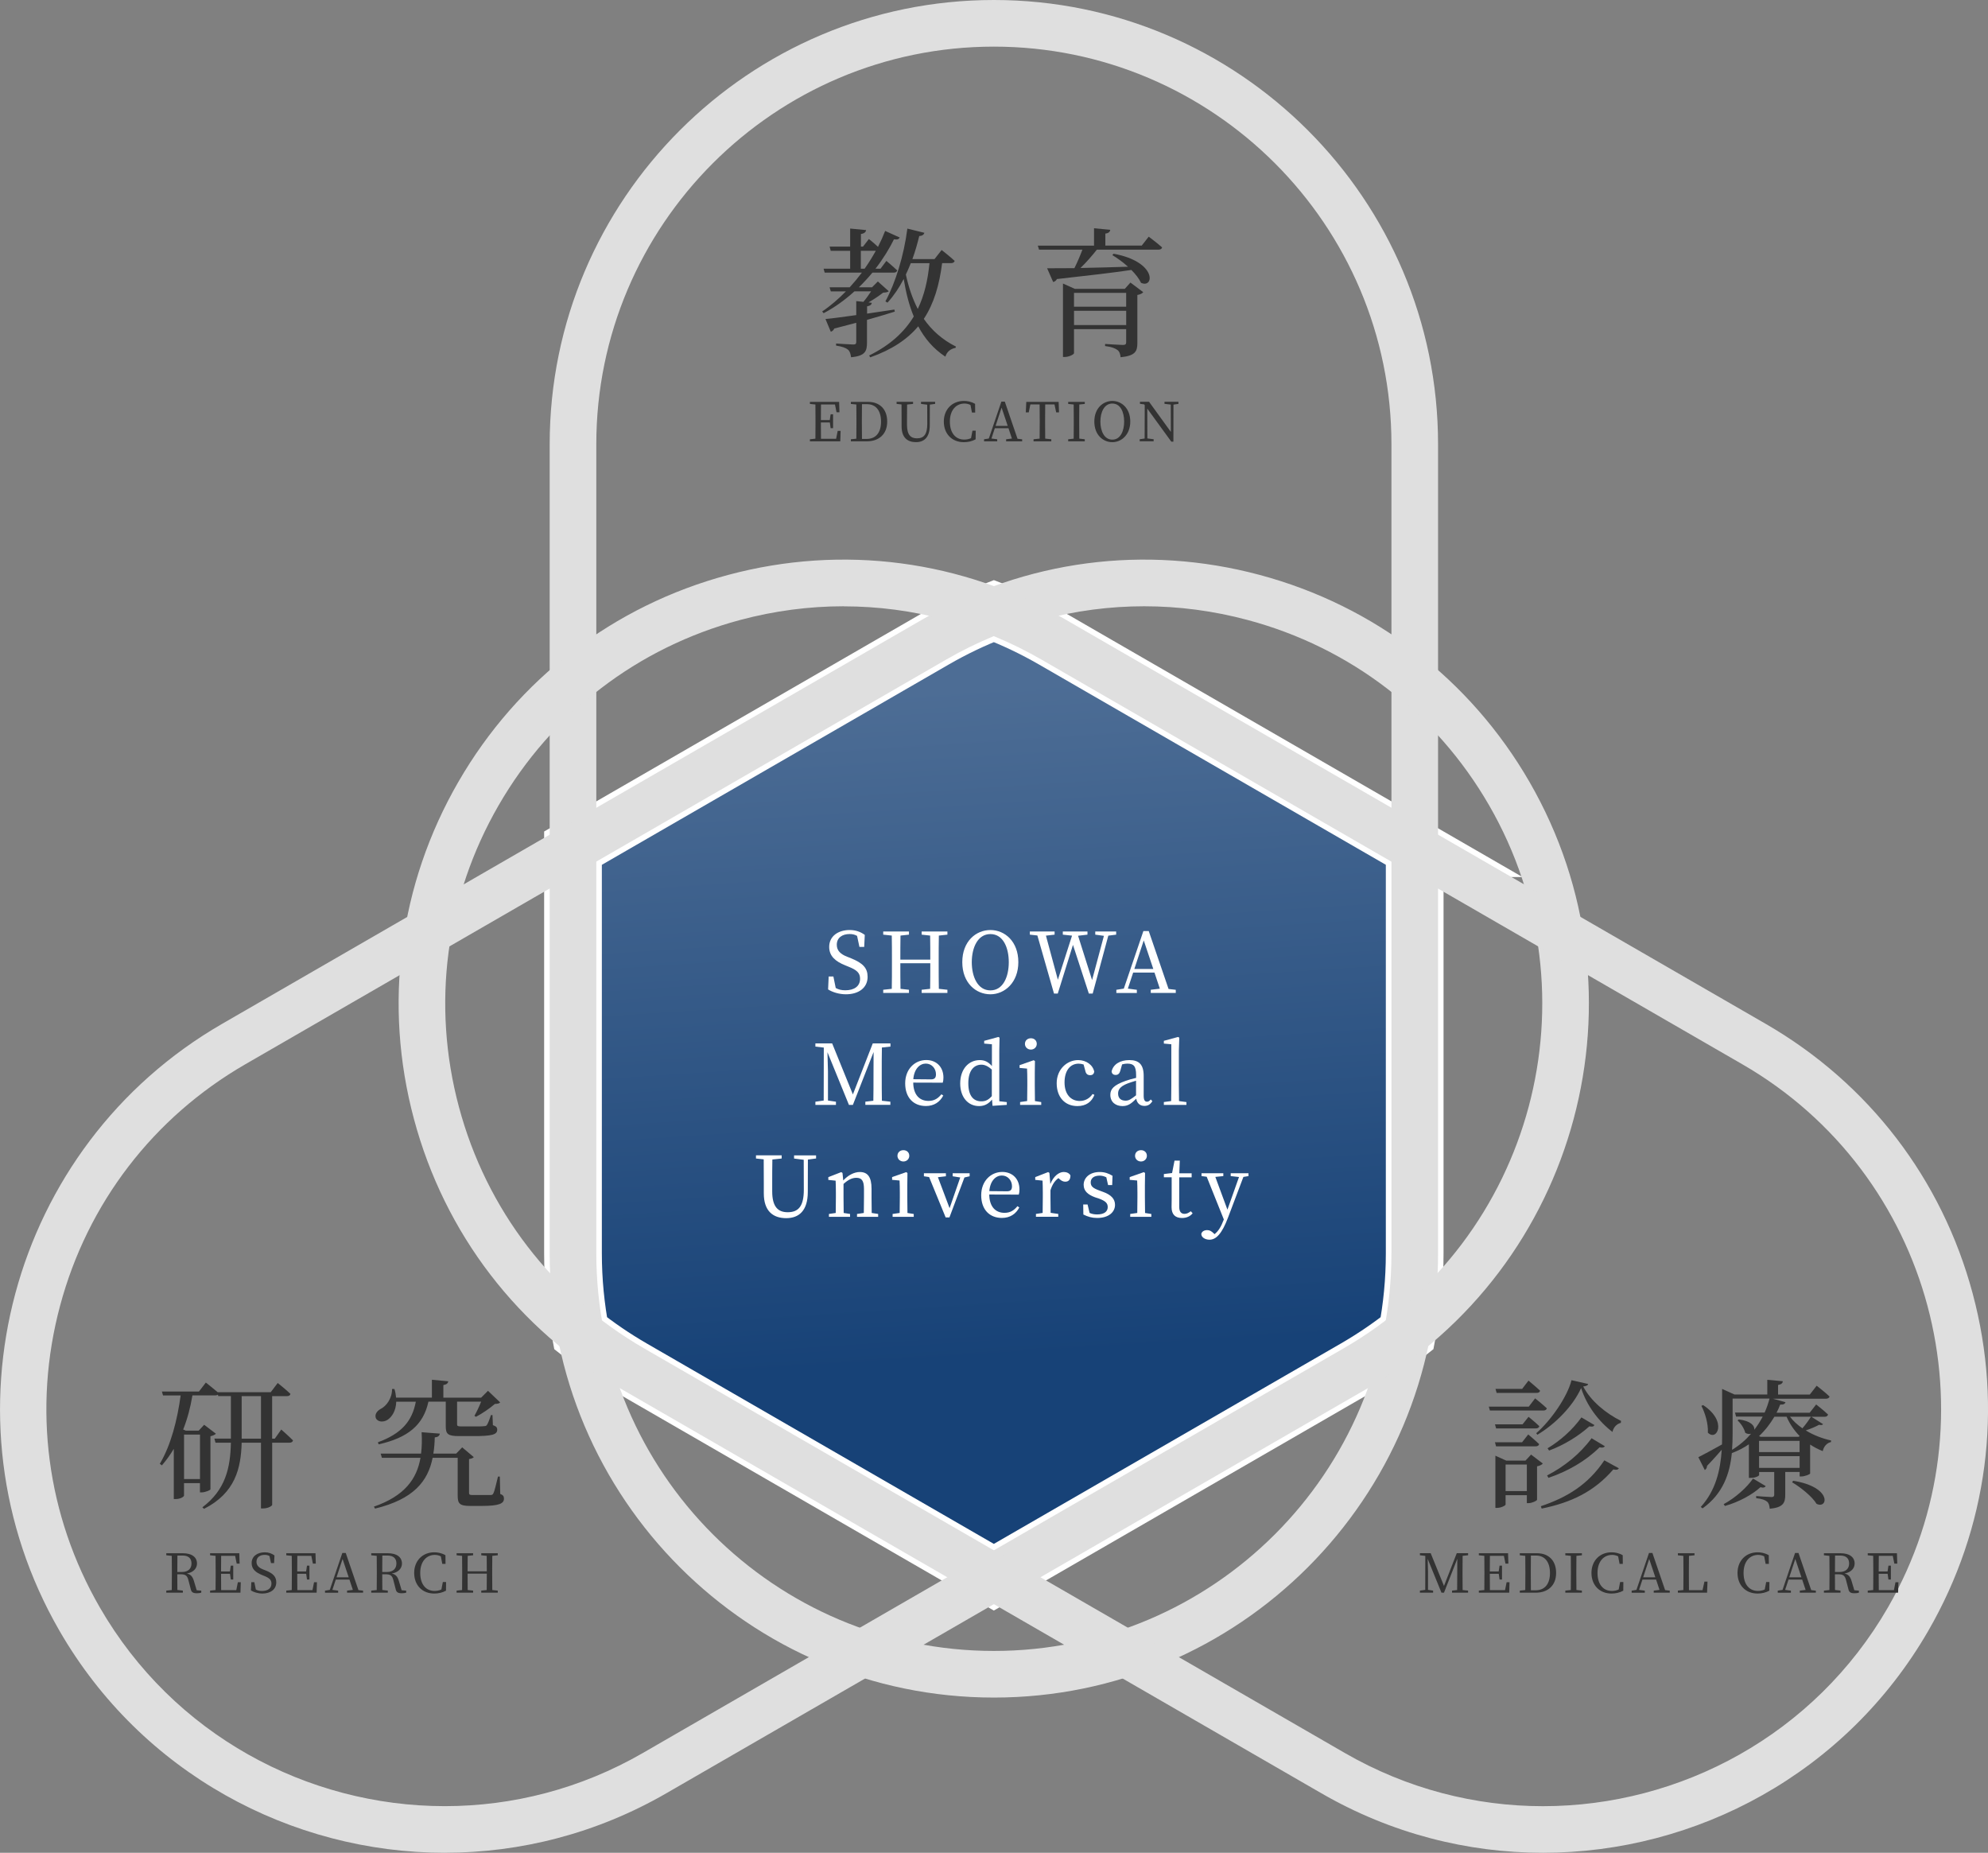
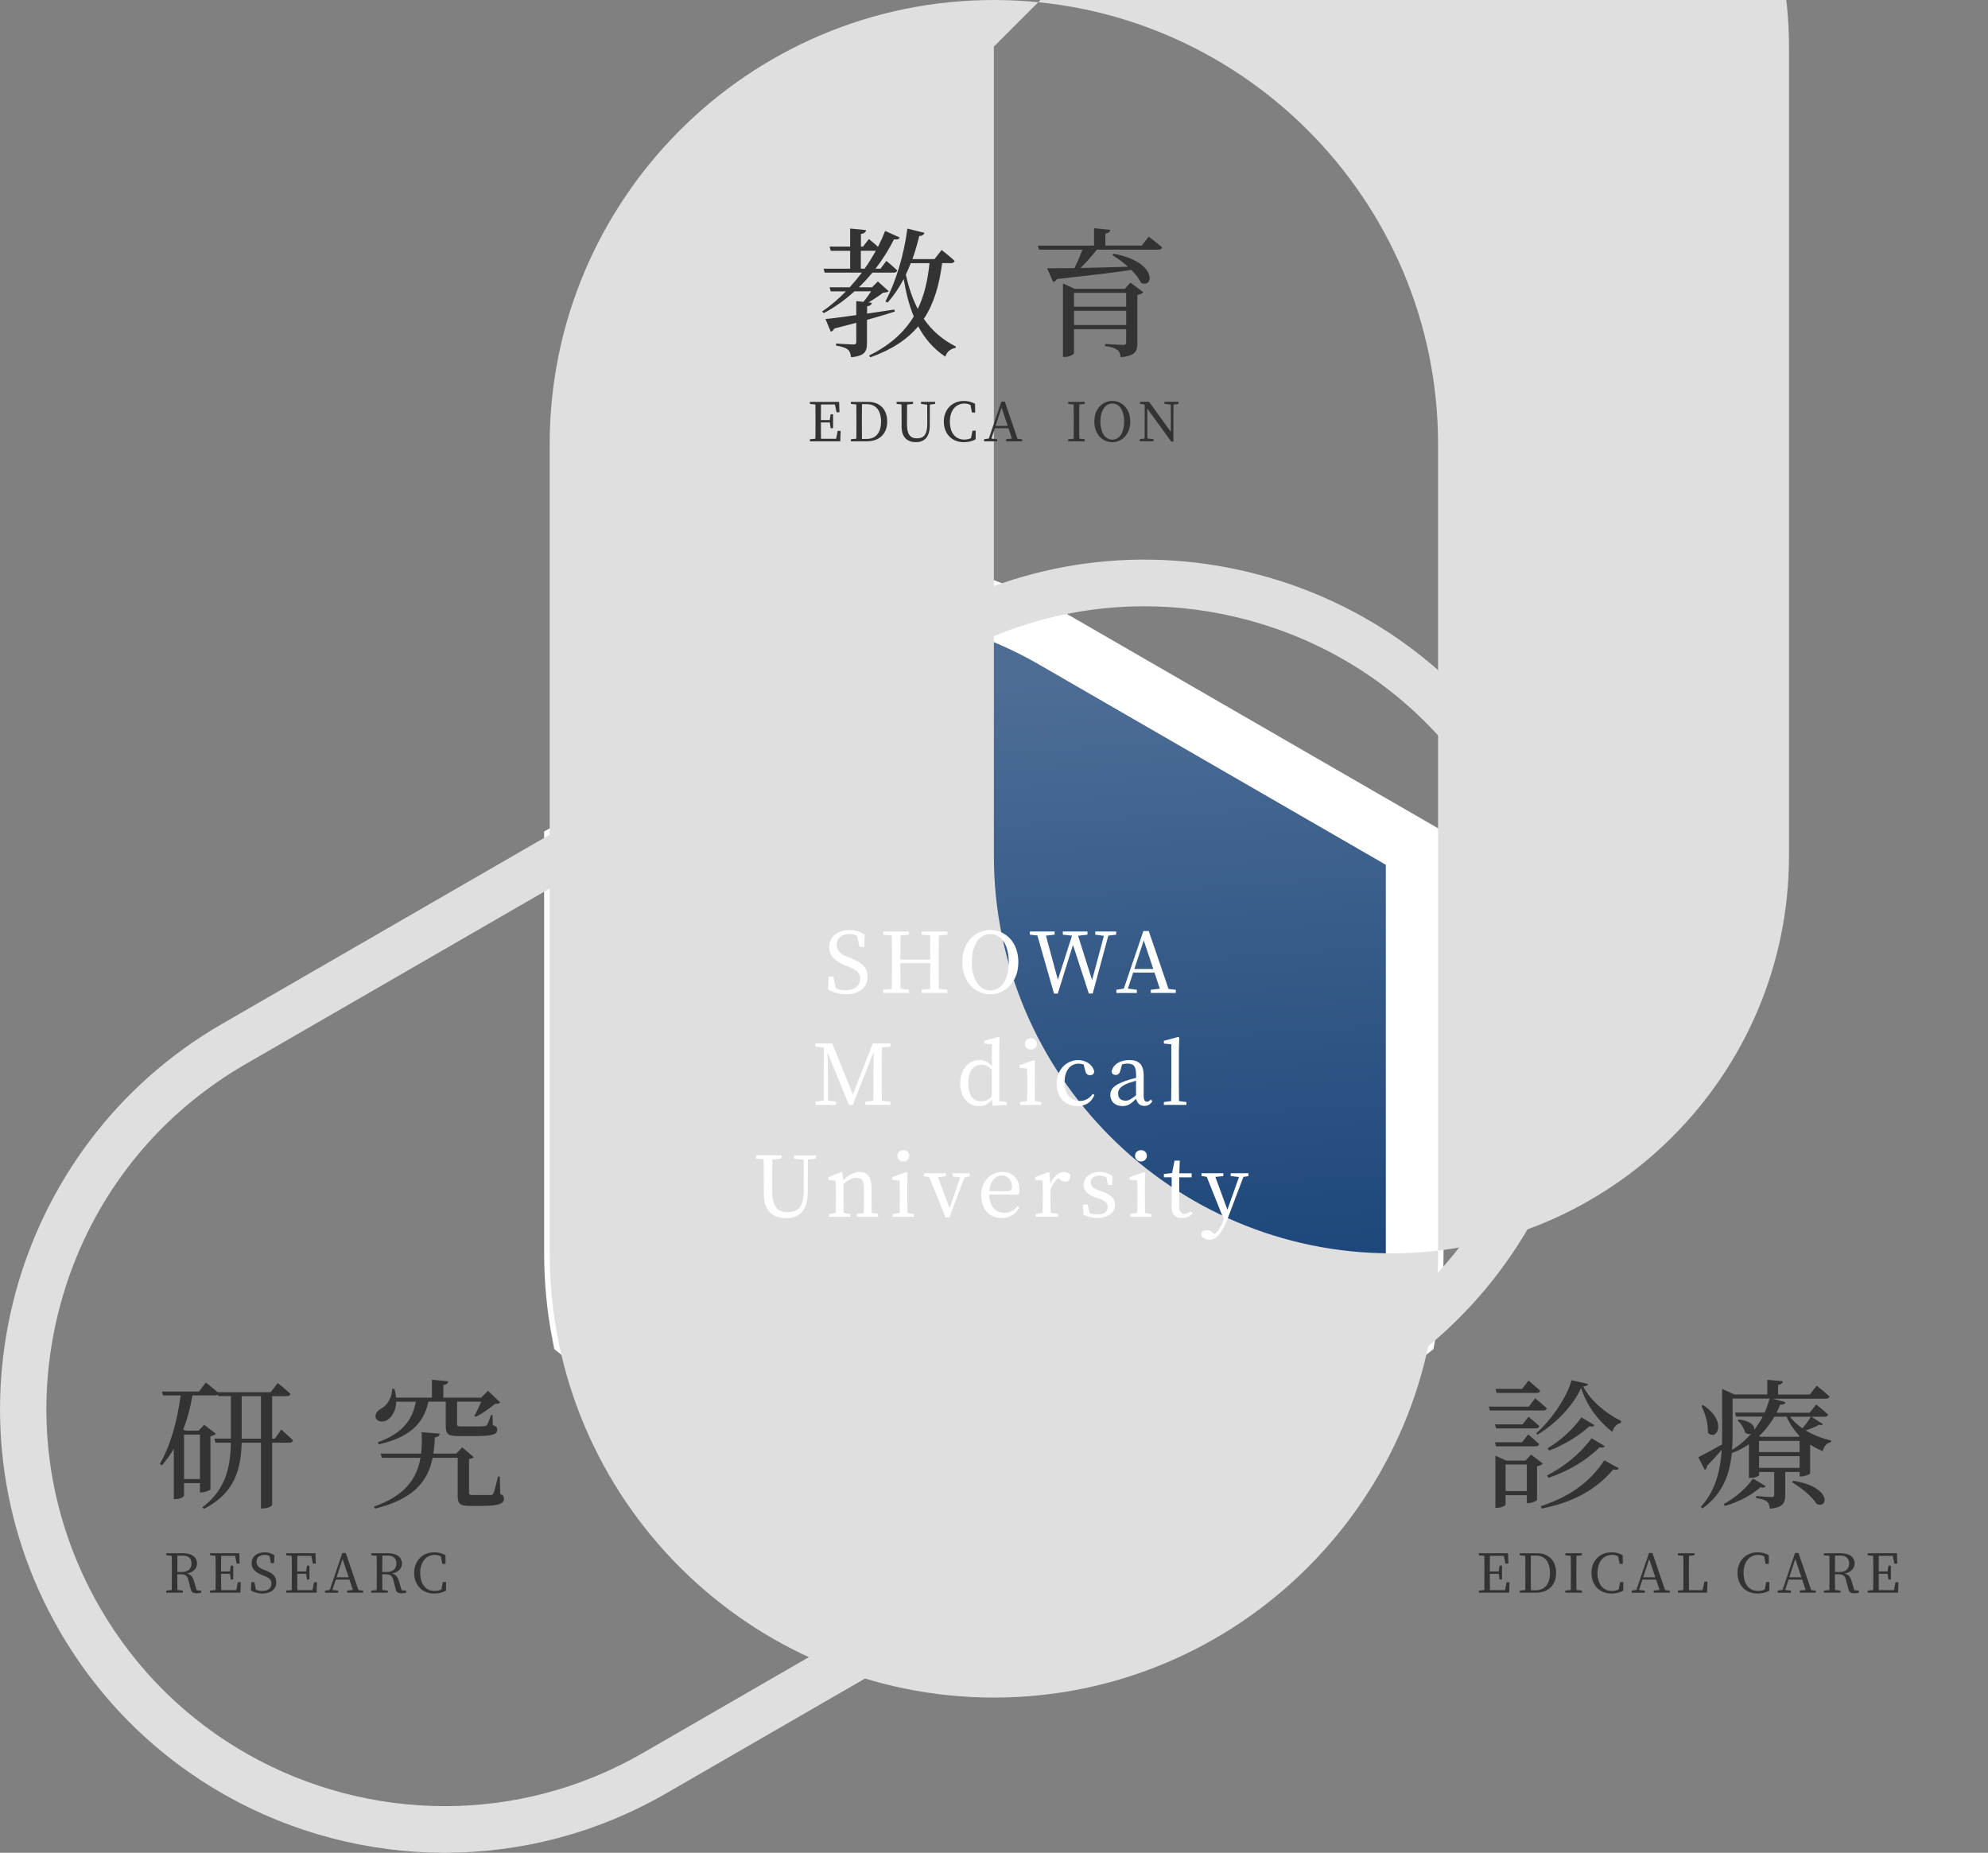
<svg xmlns="http://www.w3.org/2000/svg" viewBox="0 0 620 577.77">
  <rect x="0" y="0" width="620" height="577.77" fill="#808080" stroke="none" />
  <defs>
    <style>
      .cls-1 {
        fill: #fff;
      }

      .cls-2 {
        isolation: isolate;
      }

      .cls-3 {
        fill: #333;
      }

      .cls-4 {
        fill: url(#_名称未設定グラデーション_10);
        stroke: #fff;
        stroke-miterlimit: 10;
        stroke-width: 18px;
      }

      .cls-5 {
        fill: #dfdfdf;
      }

      .cls-6 {
        mix-blend-mode: multiply;
      }
    </style>
    <linearGradient id="_名称未設定グラデーション_10" data-name="名称未設定グラデーション 10" x1="302.44" y1="214.3" x2="316.05" y2="423.38" gradientUnits="userSpaceOnUse">
      <stop offset="0" stop-color="#4d6d95" />
      <stop offset="1" stop-color="#174277" />
    </linearGradient>
  </defs>
  <g class="cls-2">
    <g id="_レイヤー_2" data-name="レイヤー_2">
      <g id="_レイヤー_1-2" data-name="レイヤー_1">
        <g>
          <g>
            <g>
              <path class="cls-4" d="M441.22,264.49l-112.68-65.06c-6.05-3.49-12.26-6.44-18.58-8.88-6.32,2.43-12.53,5.38-18.58,8.88l-112.68,65.06v126.35c0,8.52.82,16.84,2.37,24.91,5.05,4.01,10.45,7.71,16.2,11.03l112.68,65.06,112.68-65.06c5.75-3.32,11.16-7.02,16.2-11.03,1.55-8.07,2.37-16.39,2.37-24.91v-126.35Z" />
-               <path class="cls-5" d="M309.96,529.37c-76.39,0-138.53-62.14-138.53-138.53v-252.31C171.43,62.14,233.57,0,309.96,0s138.53,62.14,138.53,138.53v252.31c0,76.39-62.14,138.53-138.53,138.53ZM309.96,14.54c-68.37,0-123.99,55.62-123.99,123.99v252.31c0,68.37,55.62,123.99,123.99,123.99s123.99-55.62,123.99-123.99v-252.31c0-68.37-55.62-123.99-123.99-123.99Z" />
+               <path class="cls-5" d="M309.96,529.37c-76.39,0-138.53-62.14-138.53-138.53v-252.31C171.43,62.14,233.57,0,309.96,0s138.53,62.14,138.53,138.53v252.31c0,76.39-62.14,138.53-138.53,138.53ZM309.96,14.54v252.31c0,68.37,55.62,123.99,123.99,123.99s123.99-55.62,123.99-123.99v-252.31c0-68.37-55.62-123.99-123.99-123.99Z" />
              <g class="cls-6">
                <path class="cls-5" d="M138.74,577.77c-47.92,0-94.57-24.84-120.2-69.24h0c-38.19-66.15-15.45-151.04,50.71-189.24l218.51-126.16c32.05-18.5,69.38-23.42,105.12-13.84,35.74,9.58,65.61,32.5,84.12,64.54,38.19,66.15,15.45,151.04-50.71,189.24l-218.51,126.16c-21.76,12.56-45.55,18.53-69.03,18.53ZM356.81,189.06c-21.49,0-42.69,5.63-61.79,16.66l-218.51,126.16c-28.68,16.56-49.2,43.3-57.77,75.29-8.57,31.99-4.17,65.4,12.39,94.09h0c22.94,39.73,64.7,61.97,107.59,61.97,21.02,0,42.31-5.34,61.79-16.59l218.51-126.16c59.21-34.18,79.57-110.16,45.38-169.37-16.56-28.68-43.3-49.2-75.29-57.77-10.68-2.86-21.52-4.28-32.29-4.28Z" />
-                 <path class="cls-5" d="M481.18,577.77c-23.49,0-47.27-5.97-69.03-18.53l-218.51-126.16c-32.05-18.5-54.97-48.37-64.54-84.12-9.58-35.74-4.66-73.07,13.84-105.12,18.5-32.05,48.37-54.97,84.12-64.55,35.74-9.58,73.07-4.66,105.12,13.84l218.51,126.16c32.05,18.5,54.97,48.37,64.54,84.12,9.58,35.74,4.66,73.07-13.84,105.12l-6.3-3.64,6.3,3.64c-25.63,44.39-72.29,69.24-120.2,69.24ZM263.1,189.06c-10.77,0-21.61,1.42-32.29,4.28-31.99,8.57-58.73,29.09-75.29,57.77-16.56,28.68-20.96,62.1-12.39,94.09,8.57,31.99,29.09,58.73,57.77,75.29l218.51,126.16c19.47,11.24,40.77,16.59,61.79,16.59,42.89,0,84.65-22.24,107.59-61.97h0c34.18-59.21,13.83-135.19-45.38-169.37l-218.51-126.16c-19.1-11.03-40.31-16.66-61.79-16.66Z" />
              </g>
            </g>
            <g>
              <path class="cls-3" d="M279.03,97.18c-2.36.74-5.19,1.61-8.64,2.57v7.07c0,2.66-.52,4.19-4.97,4.58-.13-1-.35-1.83-.96-2.36-.7-.57-1.75-.96-3.71-1.27v-.65s4.49.31,5.37.31c.7,0,.92-.22.92-.79v-5.98c-2.09.57-4.36,1.13-6.85,1.79-.22.52-.65.87-1.09,1l-1.66-3.97c2.01-.17,5.45-.65,9.6-1.22v-4.36l2.23.22c.87-1,1.7-2.22,2.4-3.27h-5.19c-2.84,2.57-6.02,4.93-9.6,6.81l-.48-.52c2.66-1.79,5.15-3.97,7.42-6.28h-4.71l-.39-1.27h6.28c1.35-1.48,2.62-3.01,3.8-4.58h-11.6l-.35-1.22h8.29v-5.58h-6.06l-.35-1.31h6.41v-5.63l4.97.48c-.09.61-.52,1.05-1.61,1.22v3.93h.65l1.83-2.36s1.57,1.22,2.84,2.44c.87-1.7,1.61-3.36,2.23-4.97l4.54,2.05c-.26.52-.7.74-1.79.57-1.44,2.92-3.36,6.06-5.76,9.16h1.57l1.83-2.44s2.09,1.75,3.36,2.97c-.09.48-.52.7-1.09.7h-6.63c-1.31,1.57-2.71,3.1-4.23,4.58h4.1l1.83-1.83,3.4,3.05c-.35.31-.87.39-1.75.44-1.22.92-2.88,2.09-4.58,3.05l1.05.13c-.13.61-.52.92-1.48,1.09v2.27c2.7-.39,5.58-.83,8.51-1.27l.13.65ZM269.65,83.79c1.31-1.83,2.44-3.71,3.49-5.58h-4.67v5.58h1.18ZM293.82,82.08c-.87,6.76-2.53,12.56-5.71,17.36,2.49,3.58,5.76,6.5,10.03,8.64l-.13.39c-1.57.31-2.7,1.18-3.18,2.75-3.71-2.44-6.46-5.67-8.46-9.47-3.4,4.06-8.2,7.29-14.96,9.68l-.35-.57c6.54-3.23,10.95-7.29,13.92-12.17-1.48-3.53-2.44-7.46-3.14-11.69-1.48,2.84-3.18,5.32-5.06,7.37l-.65-.39c3.1-5.71,5.76-14.18,6.85-22.69l5.32,1.31c-.17.52-.61.96-1.61,1-.61,2.49-1.31,4.93-2.14,7.2h6.89l2.23-2.84s2.53,1.96,4.06,3.4c-.13.48-.57.7-1.18.7h-2.71ZM284.04,82.08c-.48,1.22-1,2.4-1.53,3.53.83,3.88,2.05,7.5,3.71,10.73,2.05-4.23,3.14-8.99,3.66-14.27h-5.85Z" />
              <path class="cls-3" d="M358.25,73.8s2.57,1.92,4.19,3.36c-.13.48-.57.7-1.18.7h-19.19c-1.48,1.92-3.4,4.06-5.1,5.71,4.36-.09,9.47-.22,14.83-.39-1.57-1.44-3.36-2.7-4.89-3.62l.39-.44c13.74,2.53,12.61,10.99,8.55,9.07-.61-1.31-1.7-2.7-3.01-4.01-5.54.83-13,1.7-23.21,2.84-.26.52-.74.83-1.18.92l-1.88-4.28c1.96,0,4.93,0,8.51-.04.87-1.74,1.83-3.97,2.49-5.76h-13.52l-.39-1.27h17.54v-5.41l5.06.48c-.09.61-.48,1.05-1.53,1.18v3.75h11.34l2.18-2.79ZM352.53,88.1l4.01,3.01c-.26.35-.92.74-1.83.87v15.01c0,2.49-.57,3.97-5.23,4.41-.09-1-.35-1.79-1-2.27-.7-.52-1.79-.96-3.84-1.22v-.65s4.58.31,5.58.31c.83,0,1-.31,1-.87v-4.06h-16.27v7.5c0,.35-1.48,1.18-2.92,1.18h-.52v-22.9l3.71,1.66h15.57l1.75-1.96ZM334.95,91.33v4.32h16.27v-4.32h-16.27ZM351.23,101.37v-4.45h-16.27v4.45h16.27Z" />
            </g>
            <g>
              <path class="cls-3" d="M262.16,134.35l-.1,3.27h-9.47v-.64l1.71-.18c.03-1.61.03-3.22.03-4.87v-.91c0-1.64,0-3.27-.03-4.88l-1.71-.18v-.64h9.11l.1,3.24h-.91l-.49-2.43h-4.36c-.03,1.59-.03,3.21-.03,4.87h2.77l.27-1.81h.76v4.33h-.76l-.25-1.78h-2.79c0,1.81,0,3.46.03,5.09h4.72l.49-2.47h.91Z" />
              <path class="cls-3" d="M270.71,125.32c3.58,0,5.98,2.2,5.98,6.16s-2.65,6.14-6.31,6.14h-5.02v-.64l1.71-.18c.03-1.61.03-3.26.03-5.12v-.64c0-1.64,0-3.29-.03-4.9l-1.71-.18v-.64h5.35ZM270.25,136.88c2.94,0,4.52-2,4.52-5.4s-1.58-5.44-4.36-5.44h-1.59c-.03,1.63-.03,3.31-.03,5v.64c0,1.86,0,3.54.03,5.2h1.44Z" />
              <path class="cls-3" d="M291.64,125.95l-1.65.22-.02,6.46c0,3.78-1.78,5.25-4.31,5.25-2.67,0-4.48-1.44-4.48-4.95v-1.93c0-1.63,0-3.27-.02-4.88l-1.54-.17v-.64h5.14v.64l-1.86.2c-.03,1.59-.03,3.21-.03,4.85v1.51c0,3.16,1.21,4.18,3.1,4.18,2.15,0,3.22-1.21,3.22-4.5l-.02-5.99-1.93-.25v-.64h4.4v.64Z" />
              <path class="cls-3" d="M304.3,134.3l-.03,2.7c-1.14.62-2.37.89-3.68.89-3.71,0-6.24-2.6-6.24-6.43s2.65-6.43,6.24-6.43c1.06,0,2.3.2,3.51.91l.03,2.7h-1.01l-.45-2.35c-.64-.32-1.26-.45-1.88-.45-2.53,0-4.55,1.96-4.55,5.62s1.85,5.62,4.48,5.62c.69,0,1.41-.12,2.12-.45l.45-2.33h1.01Z" />
              <path class="cls-3" d="M318.78,136.98v.64h-5v-.64l1.81-.22-1.07-3.22h-4.26l-1.06,3.21,1.8.23v.64h-4.1v-.64l1.49-.23,3.91-11.51h1.07l3.96,11.58,1.44.17ZM314.28,132.82l-1.91-5.71-1.88,5.71h3.79Z" />
-               <path class="cls-3" d="M325.97,126.12c-.03,1.61-.03,3.26-.03,4.9v.91c0,1.61,0,3.24.03,4.85l1.9.2v.64h-5.54v-.64l1.9-.2c.03-1.59.03-3.21.03-4.85v-.91c0-1.64,0-3.29-.03-4.9h-2.89l-.5,2.47h-.92l.15-3.27h10.09l.12,3.27h-.89l-.52-2.47h-2.89Z" />
              <path class="cls-3" d="M336.6,126.14c-.03,1.59-.03,3.24-.03,4.88v.91c0,1.61,0,3.24.03,4.85l1.71.2v.64h-5.17v-.64l1.71-.18c.03-1.61.03-3.22.03-4.87v-.91c0-1.64,0-3.27-.03-4.88l-1.71-.18v-.64h5.17v.64l-1.71.18Z" />
              <path class="cls-3" d="M352.5,131.46c0,4.04-2.7,6.43-5.59,6.43s-5.62-2.25-5.62-6.43,2.74-6.43,5.62-6.43,5.59,2.28,5.59,6.43ZM346.91,137.1c2.55,0,3.68-2.74,3.68-5.64s-1.12-5.62-3.68-5.62-3.73,2.74-3.73,5.62,1.16,5.64,3.73,5.64Z" />
              <path class="cls-3" d="M367.51,125.95l-1.54.22-.02,11.56h-.65l-7.5-10.31.03,9.3,1.96.25v.64h-4.35v-.64l1.54-.22.03-10.41-.18-.24-1.31-.17v-.64h2.84l6.8,9.4-.03-8.53-1.96-.23v-.64h4.35v.64Z" />
            </g>
            <g>
              <path class="cls-3" d="M478.75,436.06s2.31,1.83,3.66,3.1c-.09.48-.52.7-1.13.7h-16.62l-.35-1.22h12.48l1.96-2.57ZM474.83,444.18l1.88-2.36s2.05,1.66,3.36,2.92c-.13.48-.52.7-1.13.7h-12.35l-.35-1.27h8.59ZM466.58,451.03l-.35-1.27h8.46l1.92-2.44s2.09,1.74,3.4,3.01c-.09.48-.52.7-1.13.7h-12.3ZM481.15,456.39c-.26.35-.92.7-1.79.87v10.43c-.04.31-1.57,1.05-2.66,1.05h-.52v-2.49h-6.63v2.92c0,.31-1.35,1.05-2.7,1.05h-.48v-16.27l3.4,1.53h5.98l1.75-1.88,3.66,2.79ZM466.75,434.36l-.35-1.26h8.33l1.96-2.57s2.22,1.83,3.62,3.14c-.09.48-.52.7-1.13.7h-12.43ZM476.18,464.99v-8.29h-6.63v8.29h6.63ZM495.29,431.57c-.04.44-.52.65-1.53.79,2.36,4.58,7.15,8.42,11.78,10.73l-.04.61c-1.4.35-2.36,1.53-2.62,2.84-4.23-3.23-8.03-8.16-9.77-13.7-2.57,5.71-8.16,11.3-13.65,14.57l-.35-.48c4.54-3.93,9.73-11.39,10.99-16.53l5.19,1.18ZM480.54,469.7c8.16-2.75,14.75-6.72,19.81-14.31l4.54,2.49c-.31.44-.74.57-1.75.35-6.02,6.98-13.22,10.34-22.34,12.21l-.26-.74ZM482.5,460.1c5.32-2.75,10.21-6.63,13.87-11.6l4.14,2.49c-.31.44-.74.52-1.66.35-4.27,4.23-9.86,7.46-15.92,9.51l-.44-.74ZM497.25,444.4c-.26.48-.65.57-1.57.39-3.4,3.05-7.94,5.85-12.56,7.55l-.48-.7c4.01-2.4,7.81-5.8,10.56-9.64l4.06,2.4Z" />
              <path class="cls-3" d="M568.58,444.09c-.22.31-.61.39-1.27.22-.92.52-2.53,1.22-4.14,1.75,2.4,1.48,5.15,2.53,7.9,3.14l-.04.48c-1.27.31-2.22,1.31-2.57,2.84-1.4-.57-2.7-1.22-3.93-2.05v9.03c-.04.26-1.66.92-2.75.92h-.52v-1.4h-4.49v7.11c0,2.49-.61,3.97-4.84,4.36-.09-.96-.26-1.75-.83-2.22-.57-.48-1.53-.87-3.4-1.09v-.65s3.93.31,4.8.31c.65,0,.83-.26.83-.74v-7.07h-4.71v.96c0,.22-1,.87-2.62.87h-.57v-10.47c-1.57,1.09-3.36,2.01-5.32,2.75-.61,6.24-2.66,12.61-9.12,17.23l-.57-.44c4.62-5.1,6.11-11.3,6.54-17.84-1.22,1.4-2.75,3.14-4.58,5.02,0,.52-.26,1.05-.7,1.31l-2.01-4.01c1.27-.61,4.23-2.22,7.37-3.97.04-1.13.04-2.22.04-3.36v-13.96l3.84,1.74h10.25v-4.58l4.84.44c-.04.57-.39.96-1.48,1.18v2.97h9.9l2.14-2.75s2.53,1.96,4.01,3.36c-.09.48-.57.7-1.13.7h-16.53l3.93,1.09c-.17.48-.52.79-1.66.74-.31.83-.7,1.7-1.13,2.53h10.34l2.01-2.57s2.31,1.79,3.71,3.14c-.13.48-.52.7-1.09.7h-4.1l3.66,2.31ZM531.15,438.16c7.77,5.1,4.23,11.47,1.48,8.59.17-2.75-.87-6.15-2.01-8.33l.52-.26ZM550.69,463.42c-.31.44-.7.61-1.66.35-2.4,2.22-6.67,4.62-11.08,5.85l-.39-.57c3.62-1.92,7.33-5.28,9.16-7.98l3.97,2.36ZM540.35,447.01c0,1.66-.04,3.36-.17,5.1,2.31-1.4,4.28-3.1,5.93-5.02-.52.17-1.18.13-1.83-.31-.31-1.35-1.4-2.97-2.4-3.84l.39-.31c3.84.48,5.02,2.05,4.84,3.23,1-1.31,1.88-2.66,2.62-4.1h-8.29l-.35-1.27h9.25c.65-1.44,1.13-2.88,1.53-4.36h-11.52v10.86ZM553.39,441.78c-1.27,2.14-2.84,4.23-4.8,6.06l.52.22h11.87l.26-.26c-1.66-1.7-3.05-3.71-4.06-6.02h-3.8ZM548.59,452.82h12.65v-3.49h-12.65v3.49ZM561.25,457.75v-3.66h-12.65v3.66h12.65ZM558.24,441.78c1,1.35,2.36,2.57,3.88,3.62,1.05-1.18,2.14-2.75,2.66-3.62h-6.54ZM559.24,461.76c12.26,1.96,10.86,8.94,7.29,7.2-1.31-2.22-4.93-5.15-7.63-6.72l.35-.48Z" />
            </g>
            <g>
-               <path class="cls-3" d="M456.15,485.18c-.03,1.59-.03,3.24-.03,4.88v.91c0,1.61,0,3.24.03,4.87l1.7.18v.64h-5v-.64l1.59-.18c.03-1.59.03-3.21.03-4.82l.02-4.93-4.15,10.57h-.79l-4.3-10.54c.03,1.61.1,3.76.1,3.84v5.82l1.59.24v.64h-4.11v-.64l1.66-.24.02-10.59-1.68-.2v-.64h3.36l4.15,10.21,3.98-10.21h3.54v.64l-1.71.18Z" />
              <path class="cls-3" d="M470.78,493.39l-.1,3.27h-9.47v-.64l1.71-.18c.03-1.61.03-3.22.03-4.87v-.91c0-1.64,0-3.27-.03-4.88l-1.71-.18v-.64h9.11l.1,3.24h-.91l-.49-2.43h-4.36c-.03,1.59-.03,3.21-.03,4.87h2.77l.27-1.81h.76v4.33h-.76l-.25-1.78h-2.79c0,1.81,0,3.46.03,5.09h4.72l.49-2.47h.91Z" />
              <path class="cls-3" d="M479.33,484.36c3.58,0,5.98,2.2,5.98,6.16s-2.65,6.14-6.31,6.14h-5.02v-.64l1.71-.18c.03-1.61.03-3.26.03-5.12v-.64c0-1.65,0-3.29-.03-4.9l-1.71-.18v-.64h5.35ZM478.87,495.92c2.94,0,4.52-2,4.52-5.4s-1.58-5.44-4.36-5.44h-1.59c-.03,1.63-.03,3.31-.03,5v.64c0,1.86,0,3.54.03,5.2h1.44Z" />
              <path class="cls-3" d="M491.64,485.18c-.03,1.59-.03,3.24-.03,4.88v.91c0,1.61,0,3.24.03,4.85l1.71.2v.64h-5.17v-.64l1.71-.18c.03-1.61.03-3.22.03-4.87v-.91c0-1.64,0-3.27-.03-4.88l-1.71-.18v-.64h5.17v.64l-1.71.18Z" />
              <path class="cls-3" d="M506.28,493.34l-.03,2.7c-1.14.62-2.37.89-3.68.89-3.71,0-6.24-2.6-6.24-6.43s2.65-6.43,6.24-6.43c1.06,0,2.3.2,3.51.91l.03,2.7h-1.01l-.45-2.35c-.64-.32-1.26-.45-1.88-.45-2.53,0-4.55,1.96-4.55,5.62s1.85,5.62,4.48,5.62c.69,0,1.41-.12,2.12-.45l.45-2.33h1.01Z" />
              <path class="cls-3" d="M520.75,496.02v.64h-5v-.64l1.81-.22-1.07-3.22h-4.26l-1.06,3.21,1.8.24v.64h-4.1v-.64l1.49-.24,3.91-11.51h1.07l3.96,11.58,1.44.17ZM516.25,491.86l-1.91-5.71-1.88,5.71h3.79Z" />
              <path class="cls-3" d="M532.52,493.2l-.13,3.46h-9.11v-.64l1.71-.18c.03-1.63.03-3.26.03-4.82v-.96c0-1.64,0-3.29-.03-4.88l-1.71-.18v-.64h5.19v.64l-1.73.18c-.03,1.61-.03,3.24-.03,4.87v1.23c0,1.39,0,2.99.03,4.6h4.23l.6-2.67h.96Z" />
              <path class="cls-3" d="M551.83,493.34l-.03,2.7c-1.14.62-2.37.89-3.68.89-3.71,0-6.24-2.6-6.24-6.43s2.65-6.43,6.24-6.43c1.06,0,2.3.2,3.51.91l.03,2.7h-1.01l-.45-2.35c-.64-.32-1.26-.45-1.88-.45-2.53,0-4.55,1.96-4.55,5.62s1.85,5.62,4.48,5.62c.69,0,1.41-.12,2.12-.45l.45-2.33h1.01Z" />
              <path class="cls-3" d="M566.31,496.02v.64h-5v-.64l1.81-.22-1.07-3.22h-4.26l-1.06,3.21,1.8.24v.64h-4.1v-.64l1.49-.24,3.91-11.51h1.07l3.96,11.58,1.44.17ZM561.81,491.86l-1.91-5.71-1.88,5.71h3.79Z" />
              <path class="cls-3" d="M579.74,496.02v.64c-.35.12-.82.18-1.39.18-1.14,0-1.66-.32-1.86-1.17l-.76-2.92c-.37-1.49-.97-1.83-2.5-1.83h-.97c0,1.71,0,3.32.03,4.9l1.71.2v.64h-5.17v-.64l1.71-.18c.03-1.61.03-3.22.03-4.87v-.91c0-1.64,0-3.27-.03-4.88l-1.71-.18v-.64h5.15c2.79,0,4.43,1.19,4.43,3.22,0,1.44-1.06,2.74-3.16,3.11,1.16.25,1.78.91,2.2,2.32l.86,2.89,1.43.13ZM573.75,490.21c1.96,0,2.94-1.12,2.94-2.65s-.87-2.48-2.8-2.48h-1.59c-.03,1.63-.03,3.24-.03,5.14h1.49Z" />
              <path class="cls-3" d="M592.06,493.39l-.1,3.27h-9.47v-.64l1.71-.18c.03-1.61.03-3.22.03-4.87v-.91c0-1.64,0-3.27-.03-4.88l-1.71-.18v-.64h9.11l.1,3.24h-.91l-.49-2.43h-4.36c-.03,1.59-.03,3.21-.03,4.87h2.77l.27-1.81h.76v4.33h-.76l-.25-1.78h-2.79c0,1.81,0,3.46.03,5.09h4.72l.49-2.47h.91Z" />
            </g>
            <g>
              <path class="cls-3" d="M87.72,445.79s2.31,2.01,3.66,3.4c-.13.48-.52.7-1.13.7h-5.37v19.41c-.04.26-1.13,1.09-2.88,1.09h-.61v-20.5h-6.02c-.22,7.94-1.96,15.66-11.74,20.63l-.52-.48c7.29-5.5,8.73-12.39,8.9-20.15h-4.8l-.35-1.27h5.15v-13.26h-3.93l-.13-.44c-.17.13-.48.22-.83.22h-7.11c-.61,3.75-1.57,7.33-2.88,10.64l.83.35h4.01l1.7-1.83,3.66,2.79c-.26.31-.92.61-1.7.79v16.58c-.04.22-1.61.92-2.7.92h-.57v-2.88h-4.97v3.88c0,.31-1.05,1.09-2.62,1.09h-.57v-15.66c-1.09,1.83-2.31,3.53-3.71,5.15l-.65-.48c3.49-5.89,5.45-13.65,6.5-21.33h-5.5l-.35-1.22h11.56l2.14-2.79s2.18,1.7,3.71,3.01h16.53l2.18-2.88s2.53,2.01,3.97,3.4c-.09.48-.52.7-1.09.7h-4.62v13.26h.83l2.01-2.84ZM57.4,447.36v13.87h4.97v-13.87h-4.97ZM81.39,448.63v-13.26h-6.02v13.26h6.02Z" />
              <path class="cls-3" d="M155.99,465.86c.96.35,1.18.79,1.18,1.48,0,1.53-1.48,2.27-7.02,2.27h-3.53c-3.36,0-3.88-.79-3.88-3.27v-11.74h-7.81c-1.48,7.29-5.89,12.91-17.97,15.84l-.35-.61c9.68-3.36,13.39-8.72,14.53-15.23h-12.04l-.39-1.31h12.61c.26-2.14.31-4.36.17-6.67l5.67.44c-.09.74-.65,1.09-1.57,1.18-.04,1.75-.17,3.45-.44,5.06h7.11l1.88-1.96,3.62,3.05c-.22.26-.65.48-1.48.61v10.51c0,.57.17.7,1.22.7h5.58c.39-.04.61-.13.79-.52.35-.65.87-2.88,1.44-5.23h.57l.13,5.41ZM123.58,437.11c-.09,2.88-1.4,4.8-2.75,5.67-1.27.79-3.05.7-3.62-.57-.39-1.13.31-2.14,1.4-2.79,1.88-.87,3.71-3.4,3.66-6.28h.74c.31.96.44,1.88.52,2.7h11.17v-5.58l5.1.48c-.09.61-.48,1-1.53,1.18v3.93h11.78l2.14-2.14,3.8,3.62c-.31.35-.79.44-1.66.48-1.44,1.27-3.97,3.01-5.89,4.01l-.48-.31c.65-1.13,1.53-2.97,2.09-4.41h-7.5v7.02c0,.52.13.7,1.4.7h3.62c1.53,0,2.84,0,3.4-.09.44,0,.7-.09.87-.35.31-.44.79-1.61,1.27-3.1h.48l.13,3.14c1.09.35,1.35.79,1.35,1.4,0,1.48-1.35,2.05-7.72,2.01h-4.23c-3.45,0-4.1-.65-4.1-3.05v-7.68h-5.41c-1.57,7.33-6.46,11.26-15.53,13.31l-.22-.65c7.37-2.7,10.69-6.59,11.82-12.65h-6.11Z" />
            </g>
            <g>
              <path class="cls-3" d="M62.77,496.02v.64c-.35.12-.82.18-1.39.18-1.14,0-1.66-.32-1.86-1.17l-.76-2.92c-.37-1.49-.97-1.83-2.5-1.83h-.97c0,1.71,0,3.32.03,4.9l1.71.2v.64h-5.17v-.64l1.71-.18c.03-1.61.03-3.22.03-4.87v-.91c0-1.64,0-3.27-.03-4.88l-1.71-.18v-.64h5.15c2.79,0,4.43,1.19,4.43,3.22,0,1.44-1.06,2.74-3.16,3.11,1.16.25,1.78.91,2.2,2.32l.86,2.89,1.43.13ZM56.78,490.21c1.96,0,2.94-1.12,2.94-2.65s-.87-2.48-2.8-2.48h-1.59c-.03,1.63-.03,3.24-.03,5.14h1.49Z" />
              <path class="cls-3" d="M75.09,493.39l-.1,3.27h-9.47v-.64l1.71-.18c.03-1.61.03-3.22.03-4.87v-.91c0-1.64,0-3.27-.03-4.88l-1.71-.18v-.64h9.11l.1,3.24h-.91l-.49-2.43h-4.36c-.03,1.59-.03,3.21-.03,4.87h2.77l.27-1.81h.76v4.33h-.76l-.25-1.78h-2.79c0,1.81,0,3.46.03,5.09h4.72l.49-2.47h.91Z" />
              <path class="cls-3" d="M82.8,489.71c2.45.97,3.36,2,3.36,3.73,0,2.18-1.78,3.49-4.33,3.49-1.39,0-2.74-.44-3.57-.97l.12-2.58h.94l.47,2.3c.59.32,1.14.45,1.93.45,1.78,0,2.94-.81,2.94-2.3,0-1.19-.67-1.76-2.32-2.42l-.69-.29c-1.91-.77-3.17-1.83-3.17-3.68,0-2.13,1.78-3.37,4.1-3.37,1.24,0,2.22.39,3.02.97l-.12,2.4h-.96l-.47-2.2c-.47-.27-.92-.37-1.49-.37-1.48,0-2.57.74-2.57,2.15,0,1.17.76,1.88,2.08,2.4l.74.29Z" />
              <path class="cls-3" d="M98.85,493.39l-.1,3.27h-9.47v-.64l1.71-.18c.03-1.61.03-3.22.03-4.87v-.91c0-1.64,0-3.27-.03-4.88l-1.71-.18v-.64h9.11l.1,3.24h-.91l-.49-2.43h-4.36c-.03,1.59-.03,3.21-.03,4.87h2.77l.27-1.81h.76v4.33h-.76l-.25-1.78h-2.79c0,1.81,0,3.46.03,5.09h4.72l.49-2.47h.91Z" />
              <path class="cls-3" d="M113.24,496.02v.64h-5v-.64l1.81-.22-1.07-3.22h-4.26l-1.06,3.21,1.8.24v.64h-4.1v-.64l1.49-.24,3.91-11.51h1.07l3.96,11.58,1.44.17ZM108.75,491.86l-1.91-5.71-1.88,5.71h3.79Z" />
              <path class="cls-3" d="M126.68,496.02v.64c-.35.12-.82.18-1.39.18-1.14,0-1.66-.32-1.86-1.17l-.75-2.92c-.37-1.49-.97-1.83-2.5-1.83h-.97c0,1.71,0,3.32.03,4.9l1.71.2v.64h-5.17v-.64l1.71-.18c.03-1.61.03-3.22.03-4.87v-.91c0-1.64,0-3.27-.03-4.88l-1.71-.18v-.64h5.15c2.79,0,4.43,1.19,4.43,3.22,0,1.44-1.06,2.74-3.16,3.11,1.16.25,1.78.91,2.2,2.32l.86,2.89,1.43.13ZM120.69,490.21c1.96,0,2.94-1.12,2.94-2.65s-.87-2.48-2.8-2.48h-1.59c-.03,1.63-.03,3.24-.03,5.14h1.49Z" />
              <path class="cls-3" d="M139.12,493.34l-.03,2.7c-1.14.62-2.37.89-3.68.89-3.71,0-6.24-2.6-6.24-6.43s2.65-6.43,6.24-6.43c1.06,0,2.3.2,3.51.91l.03,2.7h-1.01l-.45-2.35c-.64-.32-1.26-.45-1.88-.45-2.53,0-4.55,1.96-4.55,5.62s1.85,5.62,4.48,5.62c.69,0,1.41-.12,2.12-.45l.45-2.33h1.01Z" />
-               <path class="cls-3" d="M153.53,485.18c-.03,1.59-.03,3.24-.03,4.88v.91c0,1.61,0,3.24.03,4.87l1.71.18v.64h-5.15v-.64l1.7-.18c.03-1.58.03-3.21.03-5.12h-5.99c0,1.88,0,3.52.03,5.12l1.69.18v.64h-5.15v-.64l1.71-.18c.03-1.61.03-3.22.03-4.87v-.91c0-1.64,0-3.27-.03-4.88l-1.71-.18v-.64h5.15v.64l-1.69.18c-.03,1.58-.03,3.19-.03,4.82h5.99c0-1.61,0-3.22-.03-4.82l-1.7-.18v-.64h5.15v.64l-1.71.18Z" />
            </g>
          </g>
          <g>
            <path class="cls-1" d="M265.35,298.81c3.82,1.52,5.23,3.11,5.23,5.81,0,3.4-2.77,5.44-6.75,5.44-2.17,0-4.27-.68-5.57-1.52l.18-4.03h1.47l.73,3.59c.92.5,1.78.71,3.01.71,2.77,0,4.58-1.26,4.58-3.59,0-1.86-1.05-2.75-3.61-3.77l-1.07-.44c-2.98-1.2-4.95-2.85-4.95-5.73,0-3.32,2.77-5.26,6.39-5.26,1.94,0,3.45.6,4.71,1.52l-.18,3.74h-1.49l-.73-3.43c-.73-.42-1.44-.58-2.33-.58-2.3,0-4,1.15-4,3.35,0,1.83,1.18,2.93,3.25,3.74l1.15.44Z" />
            <path class="cls-1" d="M292.8,291.75c-.05,2.49-.05,5.05-.05,7.61v1.41c0,2.51,0,5.05.05,7.59l2.67.29v.99h-8.03v-.99l2.64-.29c.05-2.46.05-5,.05-7.98h-9.34c0,2.93,0,5.5.05,7.98l2.64.29v.99h-8.03v-.99l2.67-.29c.05-2.51.05-5.02.05-7.59v-1.41c0-2.56,0-5.1-.05-7.61l-2.67-.29v-.99h8.03v.99l-2.64.29c-.05,2.46-.05,4.97-.05,7.51h9.34c0-2.51,0-5.02-.05-7.51l-2.64-.29v-.99h8.03v.99l-2.67.29Z" />
            <path class="cls-1" d="M317.59,300.04c0,6.31-4.21,10.02-8.71,10.02s-8.77-3.51-8.77-10.02,4.27-10.02,8.77-10.02,8.71,3.56,8.71,10.02ZM308.88,308.84c3.98,0,5.73-4.27,5.73-8.79s-1.75-8.77-5.73-8.77-5.81,4.27-5.81,8.77,1.81,8.79,5.81,8.79Z" />
            <path class="cls-1" d="M348.11,291.46l-2.46.31-4.87,18.06h-1.2l-4.95-15.18-4.74,15.18h-1.18l-5.18-18.11-2.35-.26v-.99h7.72v.99l-2.7.31,3.72,13.76,4.42-13.76-2.88-.31v-.99h7.69v.99l-2.93.34,4.37,13.82,3.69-13.79-2.7-.37v-.99h6.52v.99Z" />
            <path class="cls-1" d="M366.69,308.65v.99h-7.8v-.99l2.83-.34-1.67-5.02h-6.65l-1.65,5,2.8.37v.99h-6.39v-.99l2.33-.37,6.1-17.95h1.67l6.18,18.06,2.25.26ZM359.68,302.16l-2.98-8.9-2.93,8.9h5.91Z" />
            <path class="cls-1" d="M275.04,326.65c-.05,2.49-.05,5.05-.05,7.61v1.41c0,2.51,0,5.05.05,7.59l2.64.29v.99h-7.8v-.99l2.49-.29c.05-2.49.05-5,.05-7.51l.03-7.69-6.46,16.49h-1.23l-6.7-16.43c.05,2.51.16,5.86.16,5.99v9.08l2.49.37v.99h-6.41v-.99l2.59-.37.03-16.51-2.62-.31v-.99h5.23l6.46,15.91,6.2-15.91h5.52v.99l-2.67.29Z" />
-             <path class="cls-1" d="M284.81,337.61c.05,3.79,1.96,5.7,4.76,5.7,1.88,0,3.01-.84,4.03-2.07l.58.39c-1.05,2.02-2.88,3.27-5.42,3.27-3.85,0-6.46-2.59-6.46-7.07s3.04-7.27,6.57-7.27c3.09,0,5.36,2.09,5.36,5.47,0,.65-.08,1.2-.21,1.6l-9.21-.03ZM290.36,336.59c1.26,0,1.54-.65,1.54-1.6,0-1.78-1.31-3.32-3.17-3.32-1.75,0-3.61,1.47-3.9,4.87l5.52.05Z" />
            <path class="cls-1" d="M313.99,343.66v.89l-4.45.29-.16-1.96c-1.02,1.28-2.28,2.04-4.03,2.04-3.51,0-5.89-2.85-5.89-7.04,0-4.45,2.59-7.3,6.12-7.3,1.33,0,2.56.44,3.77,1.86v-6.8l-2.41-.21v-.86l4.42-1.2.37.21-.08,4.08v15.75l2.33.26ZM309.31,333.53c-1.28-1.15-2.28-1.52-3.24-1.52-2.2,0-4.08,1.67-4.08,5.78s1.73,5.65,4.06,5.65c1.26,0,2.17-.39,3.27-1.62v-8.3Z" />
            <path class="cls-1" d="M324.73,343.66v.89h-6.59v-.89l2.2-.31c.03-1.47.05-3.48.05-4.81v-1.52c0-1.6-.03-2.54-.08-3.79l-2.33-.21v-.86l4.4-1.54.39.26-.05,3.82v3.85c0,1.33.03,3.35.05,4.81l1.96.31ZM319.65,325.52c0-1.05.81-1.75,1.86-1.75s1.83.71,1.83,1.75-.84,1.78-1.83,1.78c-1.05,0-1.86-.76-1.86-1.78Z" />
            <path class="cls-1" d="M341.32,341.41c-.84,2.22-2.64,3.51-5.31,3.51-3.87,0-6.46-2.75-6.46-7.12s3.22-7.22,6.7-7.22c2.54,0,4.63,1.54,5.02,3.66-.16.71-.58,1.05-1.26,1.05-.92,0-1.36-.52-1.52-1.33l-.55-2.01c-.55-.18-1.1-.26-1.54-.26-2.62,0-4.4,2.15-4.4,5.86s1.99,5.78,4.74,5.78c1.65,0,3.09-.81,4-2.17l.58.26Z" />
            <path class="cls-1" d="M359.38,343.4c-.65,1.07-1.47,1.47-2.46,1.47-1.41,0-2.33-.86-2.56-2.25-1.57,1.54-2.56,2.3-4.29,2.3-2.09,0-3.79-1.2-3.79-3.51,0-1.75.99-3.01,4.74-4.34.92-.34,2.15-.68,3.3-.94v-.89c0-2.83-.81-3.56-2.75-3.56-.5,0-1.02.08-1.62.24l-.55,1.96c-.24.89-.71,1.33-1.44,1.33-.79,0-1.2-.39-1.28-1.1.5-2.2,2.59-3.53,5.55-3.53s4.45,1.36,4.45,4.92v6.23c0,1.36.39,1.83,1.05,1.83.47,0,.79-.26,1.15-.71l.52.55ZM354.3,337.01c-1.02.29-2.02.63-2.64.86-2.51.97-2.96,2.09-2.96,3.14,0,1.54.99,2.22,2.33,2.22,1.02,0,1.67-.42,3.27-1.67v-4.55Z" />
            <path class="cls-1" d="M370.01,343.66v.89h-7.04v-.89l2.28-.31c.03-1.57.05-3.24.05-4.81v-12.9l-2.33-.21v-.86l4.42-1.2.39.21-.13,4.08v10.89c0,1.57.03,3.24.05,4.81l2.3.31Z" />
            <path class="cls-1" d="M254.52,361.26l-2.56.34-.03,10.08c0,5.89-2.77,8.19-6.73,8.19-4.16,0-6.99-2.25-6.99-7.72v-3.01c0-2.54,0-5.1-.03-7.61l-2.41-.26v-.99h8.01v.99l-2.9.31c-.05,2.49-.05,5-.05,7.56v2.36c0,4.92,1.88,6.52,4.84,6.52,3.35,0,5.02-1.88,5.02-7.01l-.03-9.34-3.01-.39v-.99h6.86v.99Z" />
            <path class="cls-1" d="M273.87,378.56v.89h-6.59v-.89l2.12-.31c.03-1.44.05-3.43.05-4.81v-2.67c0-2.59-.71-3.48-2.38-3.48-1.28,0-2.51.55-4,1.91v4.24c0,1.33.03,3.35.05,4.81l1.99.31v.89h-6.59v-.89l2.12-.31c.03-1.47.05-3.48.05-4.81v-1.49c0-1.62-.03-2.62-.08-3.77l-2.28-.24v-.86l4.03-1.57.39.26.24,2.35c1.47-1.62,3.38-2.64,5.16-2.64,2.43,0,3.66,1.52,3.66,5.21v2.75c0,1.39.03,3.38.05,4.81l2.02.31Z" />
            <path class="cls-1" d="M284.97,378.56v.89h-6.59v-.89l2.2-.31c.03-1.47.05-3.48.05-4.81v-1.52c0-1.6-.03-2.54-.08-3.79l-2.33-.21v-.86l4.4-1.54.39.26-.05,3.82v3.85c0,1.33.03,3.35.05,4.81l1.96.31ZM279.89,360.42c0-1.05.81-1.75,1.86-1.75s1.83.71,1.83,1.75-.84,1.78-1.83,1.78c-1.05,0-1.86-.76-1.86-1.78Z" />
            <path class="cls-1" d="M302.4,366.81l-1.62.37-4.68,12.46h-1.18l-5.16-12.59-1.62-.24v-.94h6.86v.94l-2.49.29,3.64,9.66,3.32-9.58-2.36-.37v-.94h5.29v.94Z" />
            <path class="cls-1" d="M308.52,372.51c.05,3.79,1.96,5.7,4.76,5.7,1.88,0,3.01-.84,4.03-2.07l.58.39c-1.05,2.02-2.88,3.27-5.42,3.27-3.85,0-6.46-2.59-6.46-7.07s3.04-7.27,6.57-7.27c3.09,0,5.36,2.09,5.36,5.47,0,.65-.08,1.2-.21,1.6l-9.21-.03ZM314.07,371.49c1.26,0,1.54-.65,1.54-1.6,0-1.78-1.31-3.32-3.17-3.32-1.75,0-3.61,1.47-3.9,4.87l5.52.05Z" />
            <path class="cls-1" d="M327.58,369.21c.94-2.35,2.59-3.74,4.19-3.74.89,0,1.73.39,2.07,1.07,0,1.2-.47,1.96-1.62,1.96-.68,0-1.23-.31-1.78-.81l-.34-.31c-1.18.86-1.94,2.04-2.49,3.79v2.25c0,1.33.03,3.32.05,4.79l2.38.34v.89h-6.96v-.89l2.09-.31c.03-1.44.05-3.48.05-4.81v-1.49c0-1.62-.03-2.62-.08-3.77l-2.28-.24v-.86l4.03-1.57.39.26.29,3.45Z" />
            <path class="cls-1" d="M343.81,371.6c2.83.99,3.93,2.33,3.93,4.13,0,2.2-1.91,4.08-5.55,4.08-1.65,0-2.9-.37-4.32-1.07l-.05-3.14h1.36l.63,2.64c.68.31,1.44.47,2.36.47,2.25,0,3.3-.94,3.3-2.3,0-1.26-.78-1.91-2.67-2.62l-1.33-.44c-2.12-.79-3.51-1.91-3.51-3.87,0-2.12,1.78-4,5-4,1.54,0,2.75.42,4,1.18l-.1,2.9h-1.28l-.55-2.43c-.68-.34-1.36-.52-2.07-.52-1.83,0-2.8.84-2.8,2.09s.73,1.83,2.67,2.54l.99.37Z" />
            <path class="cls-1" d="M359.07,378.56v.89h-6.59v-.89l2.2-.31c.03-1.47.05-3.48.05-4.81v-1.52c0-1.6-.03-2.54-.08-3.79l-2.33-.21v-.86l4.4-1.54.39.26-.05,3.82v3.85c0,1.33.03,3.35.05,4.81l1.96.31ZM353.99,360.42c0-1.05.81-1.75,1.86-1.75s1.83.71,1.83,1.75-.84,1.78-1.83,1.78c-1.05,0-1.86-.76-1.86-1.78Z" />
            <path class="cls-1" d="M371.95,378.35c-.73.92-1.86,1.47-3.32,1.47-2.04,0-3.25-1.05-3.25-3.35,0-.68.03-1.31.03-2.38v-6.96h-2.43v-1.02l2.56-.31.76-3.87h1.65l-.16,3.95h3.85v1.26h-3.87v9.24c0,1.52.63,2.15,1.65,2.15.68,0,1.2-.26,1.96-.81l.58.65Z" />
            <path class="cls-1" d="M389.38,366.75l-1.6.26-4.81,12.72c-1.86,4.92-3.66,6.86-5.76,6.86-1.36,0-2.56-.73-2.56-1.81.18-.81.99-1.18,1.83-1.18s1.33.34,2.09,1.05l.21.21c1.28-.99,2.12-2.54,2.77-4.27l.13-.31-5.34-13.32-1.62-.21v-.89h6.8v.89l-2.49.26,3.77,10.21,3.61-10.18-2.59-.29v-.89h5.55v.89Z" />
          </g>
        </g>
      </g>
    </g>
  </g>
</svg>